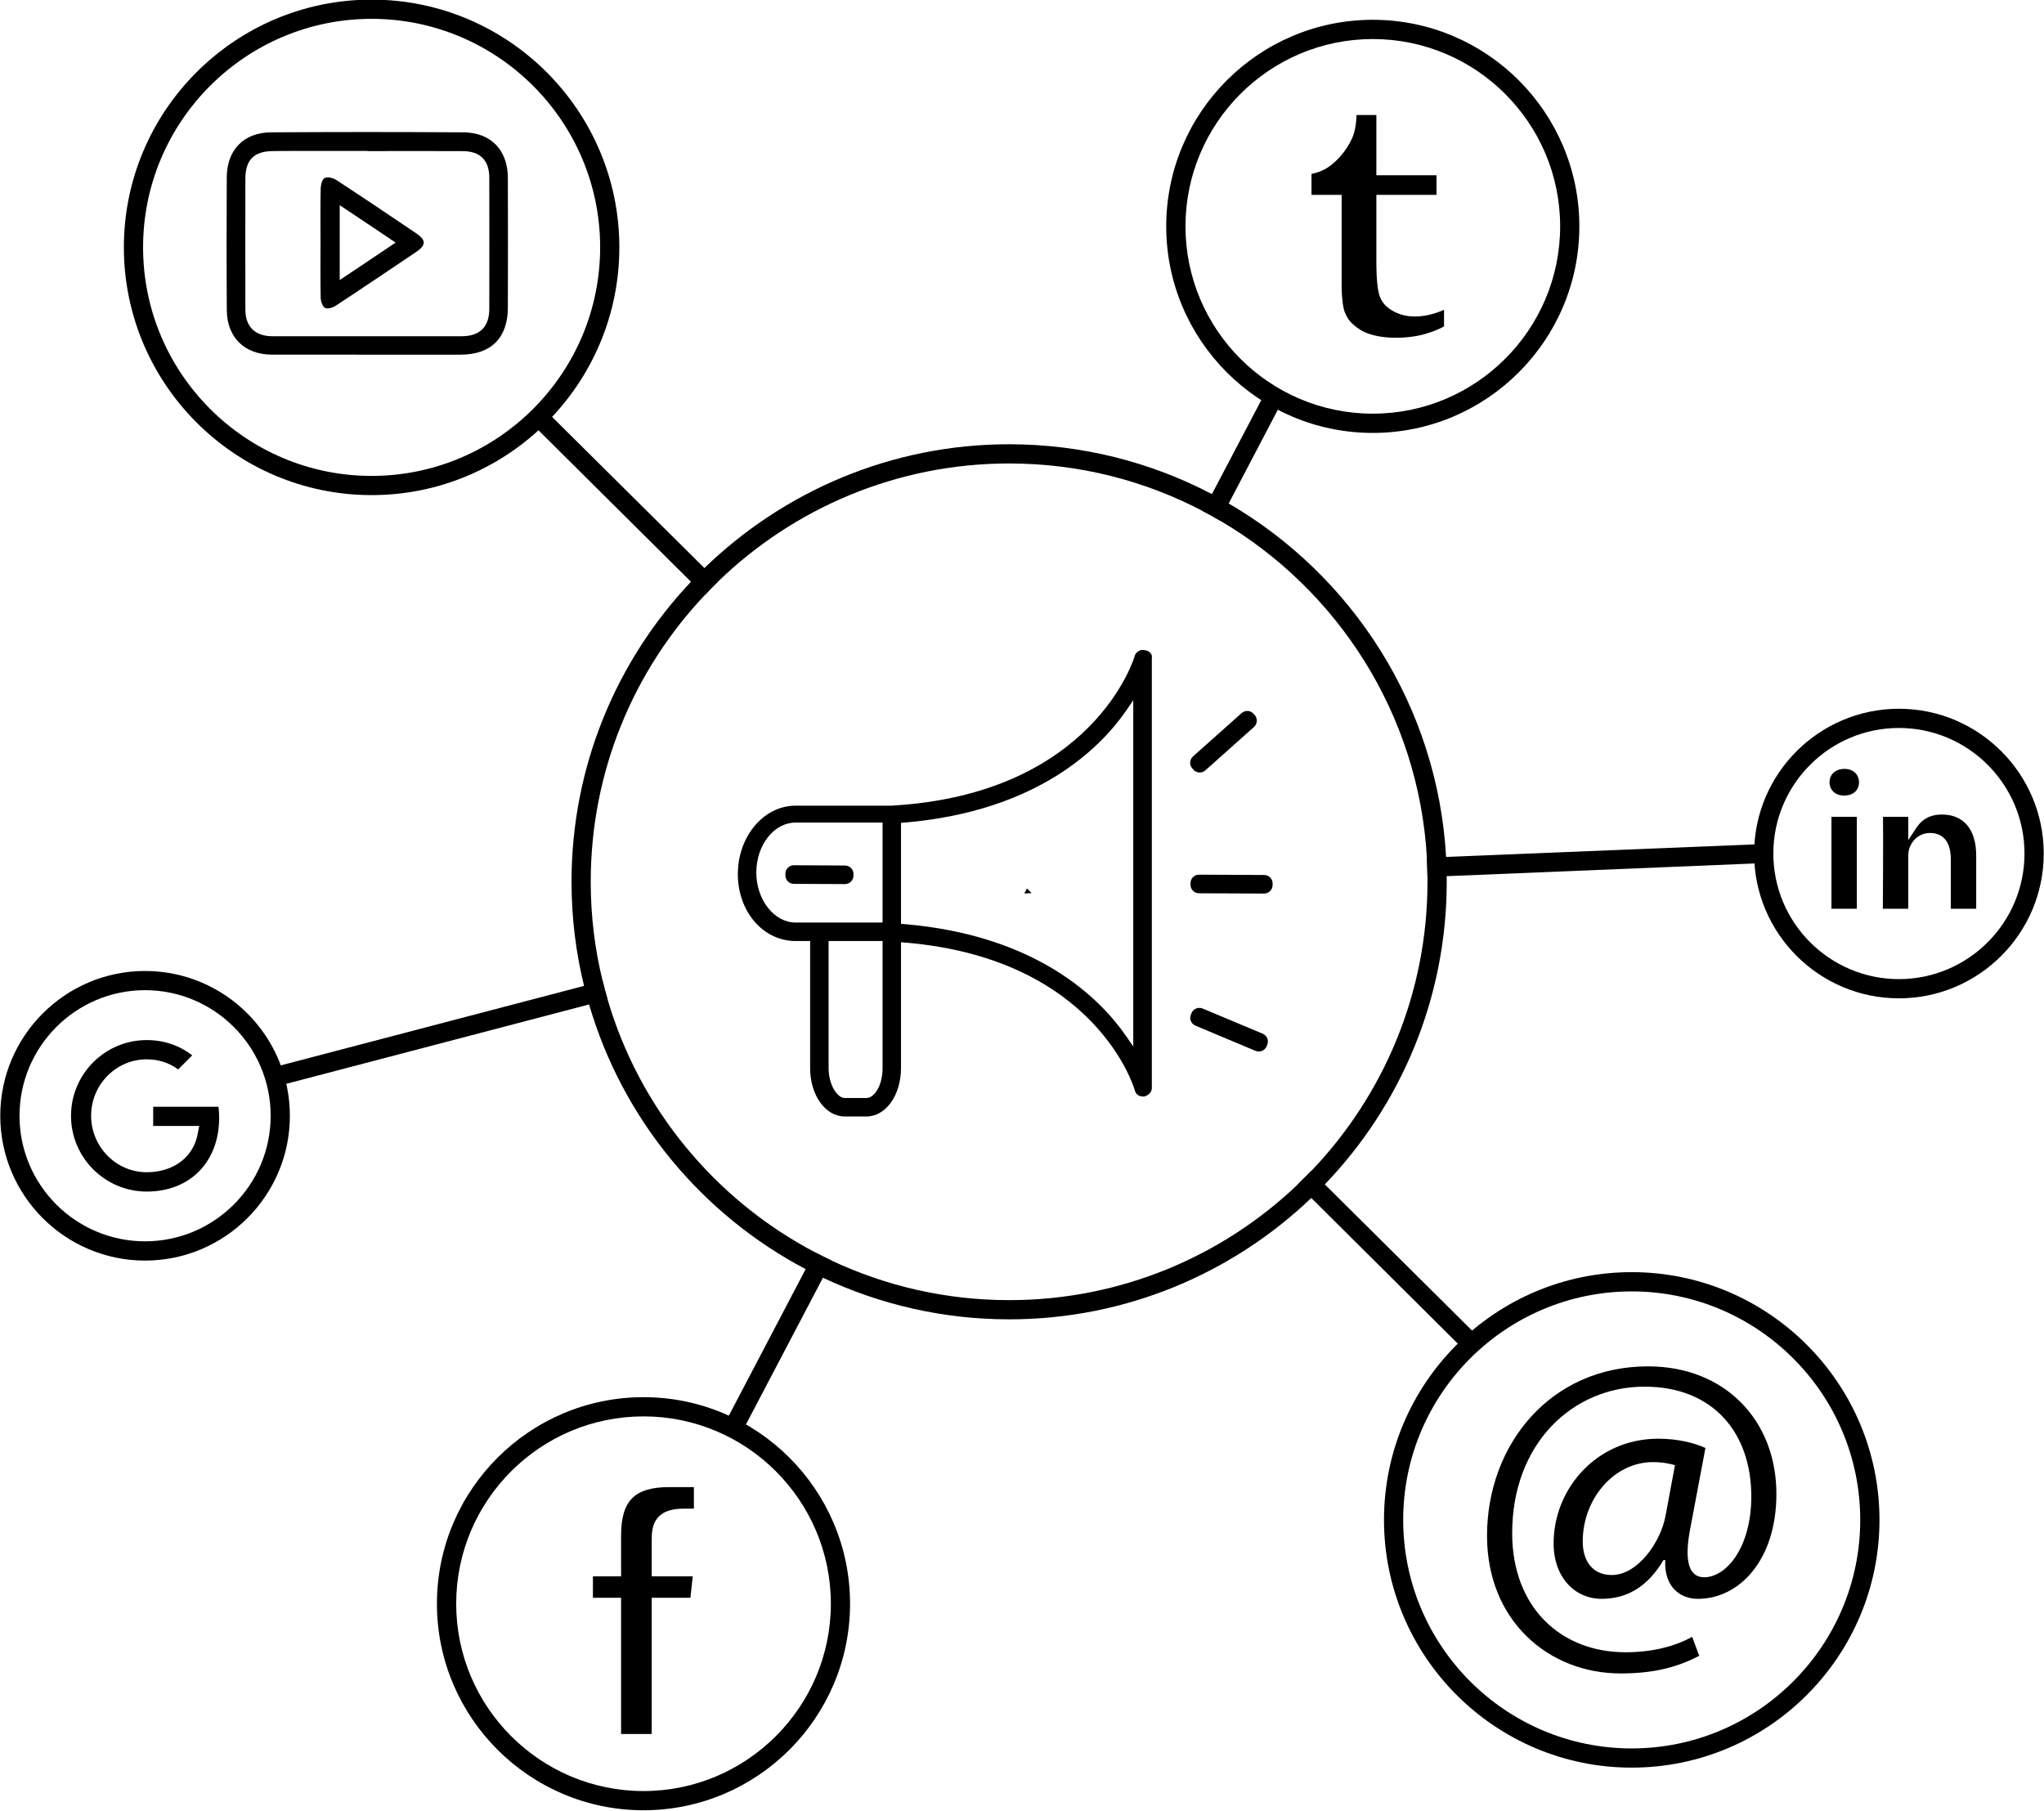
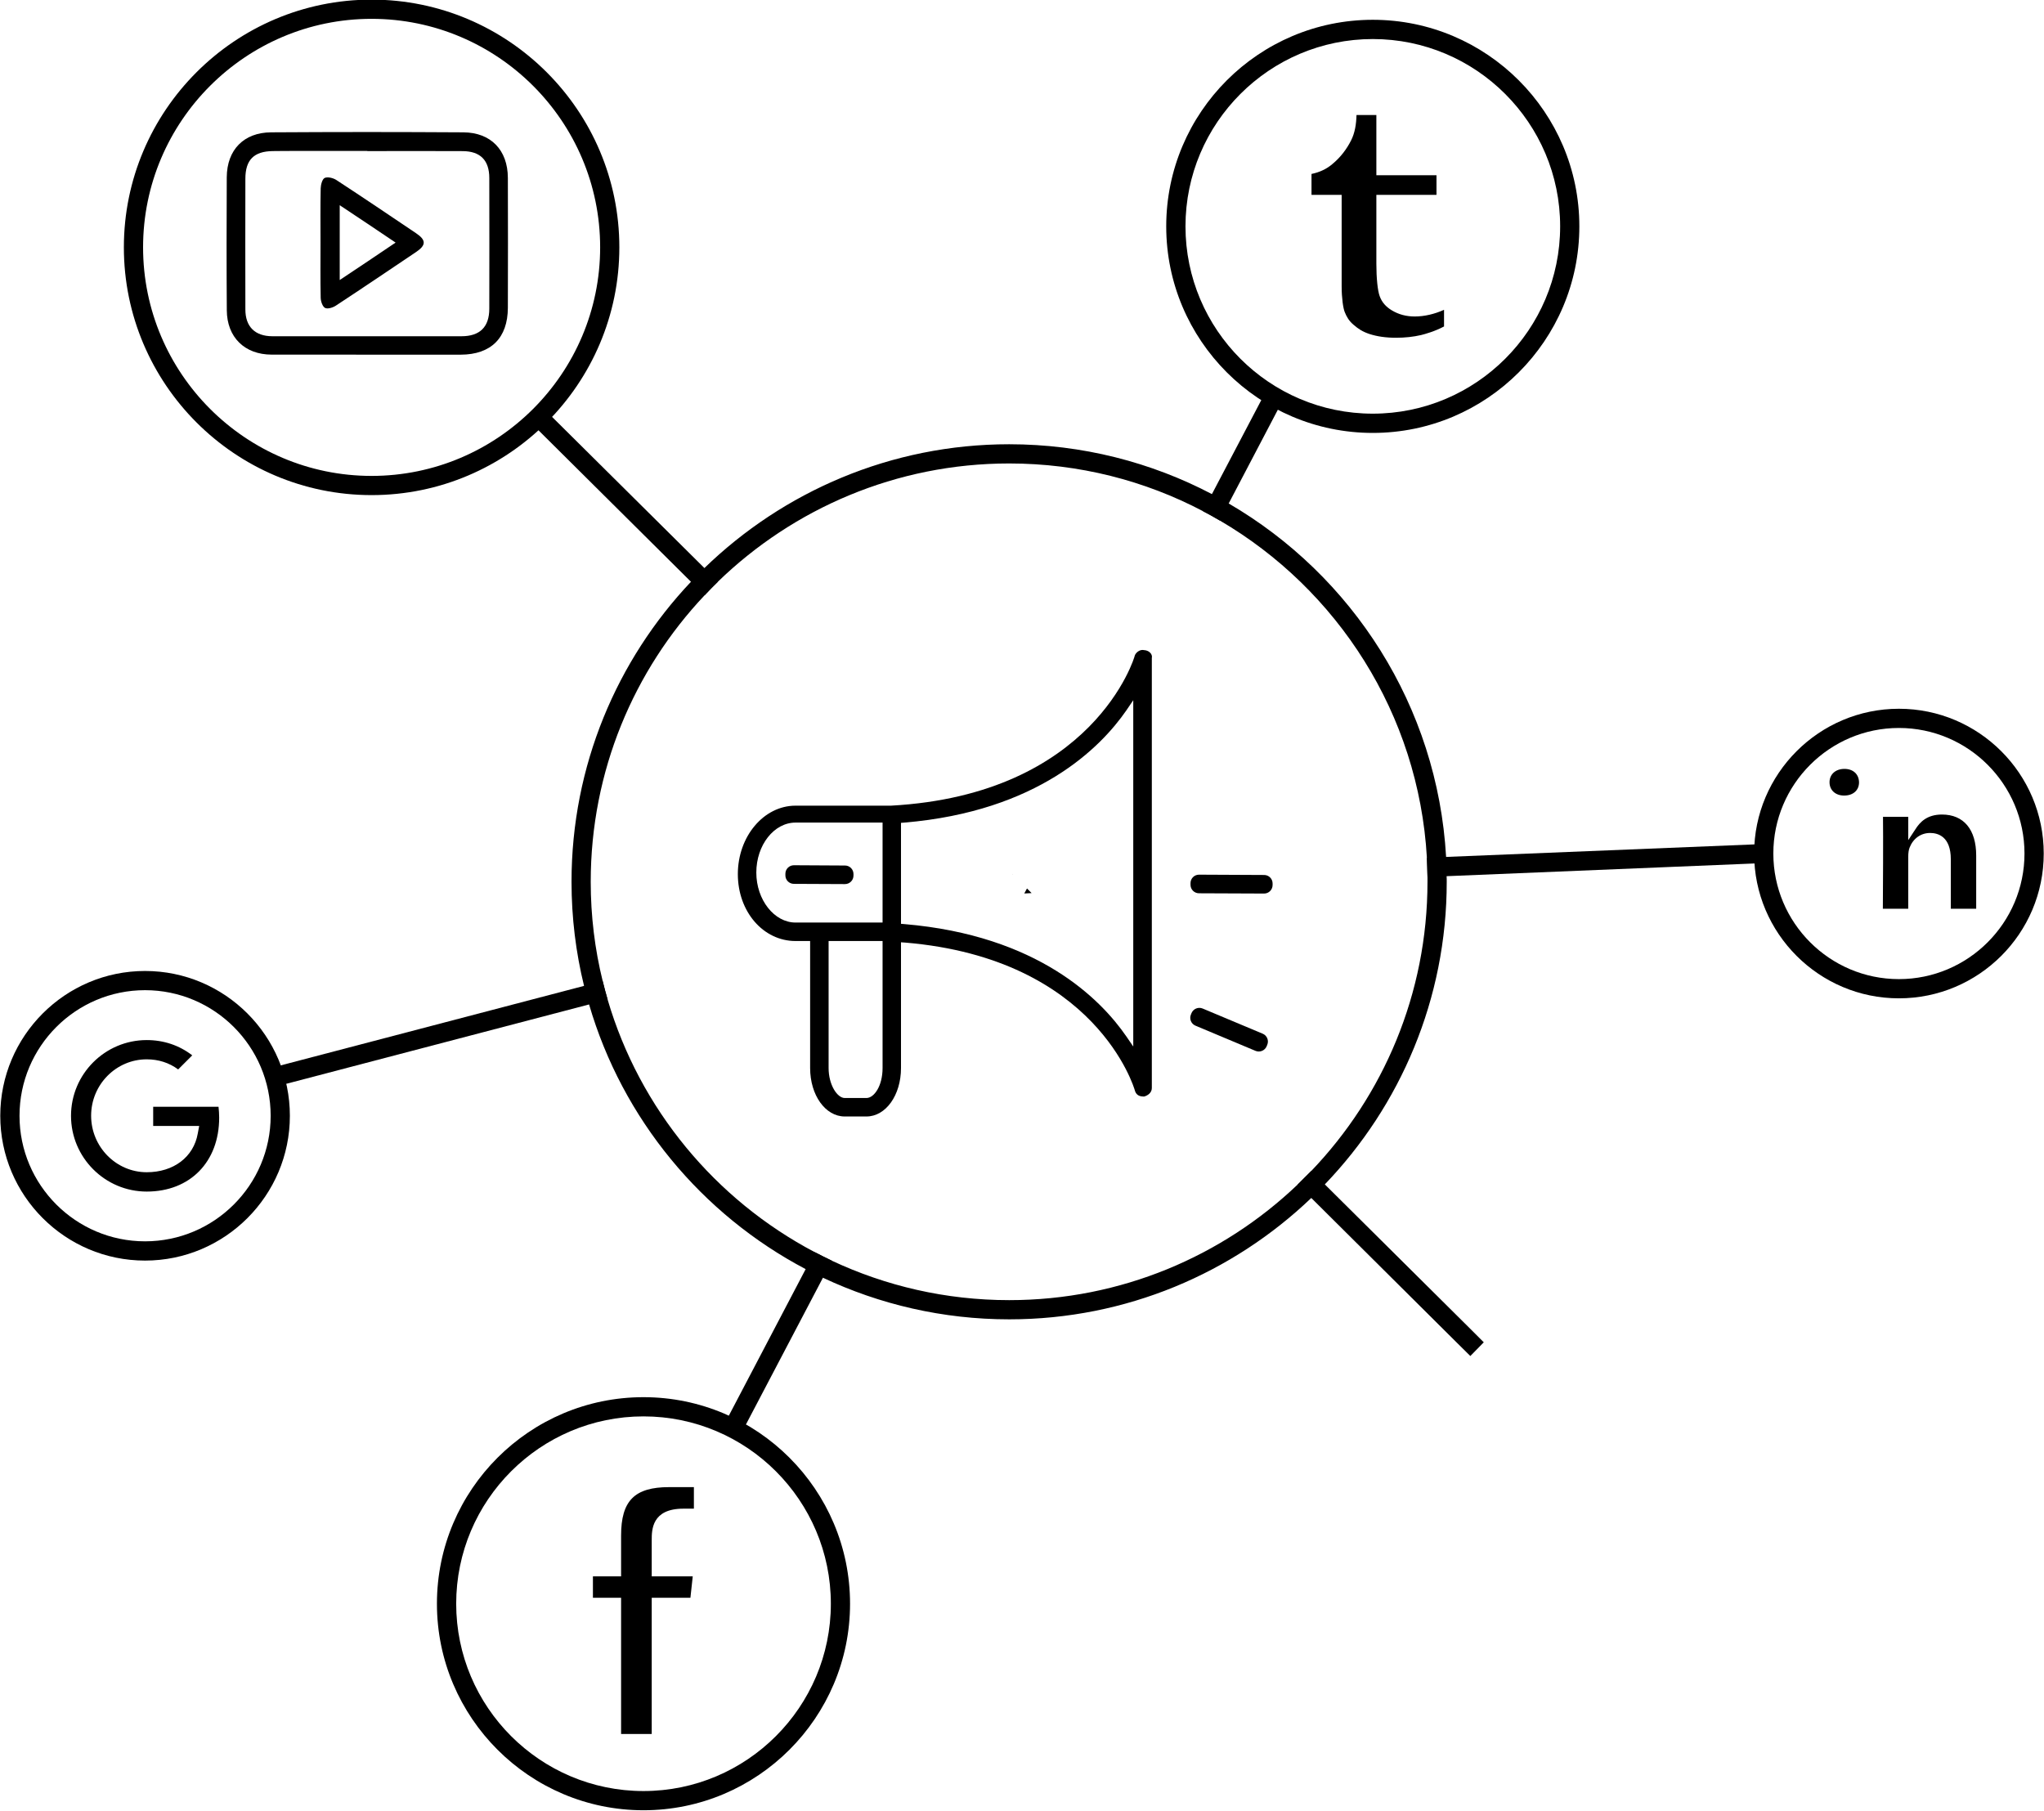
<svg xmlns="http://www.w3.org/2000/svg" fill="#000000" height="154.7" preserveAspectRatio="xMidYMid meet" version="1" viewBox="12.7 22.7 174.6 154.7" width="174.6" zoomAndPan="magnify">
  <g fill="#000000" id="change1_1">
    <path d="M 109.504 112.094 L 108.91 111.227 C 106.723 108.051 101.355 102.602 89.961 101.637 L 89.664 101.613 L 89.664 92.988 L 89.961 92.965 C 101.355 92.004 106.723 86.551 108.91 83.387 L 109.504 82.512 Z M 88.09 101.504 L 80.656 101.504 C 78.836 101.504 77.305 99.559 77.305 97.234 C 77.305 94.883 78.816 92.965 80.656 92.965 L 88.09 92.965 Z M 88.09 113.93 C 88.09 115.465 87.367 116.492 86.711 116.492 L 84.859 116.492 C 84.223 116.492 83.48 115.375 83.48 113.93 L 83.48 103.082 L 88.09 103.082 Z M 110.992 78.504 C 110.871 78.352 110.676 78.242 110.41 78.23 C 110.367 78.23 110.336 78.219 110.289 78.219 C 109.996 78.219 109.711 78.473 109.633 78.699 C 109.633 78.82 106.117 90.566 88.809 91.52 L 80.656 91.52 C 77.941 91.52 75.727 94.148 75.727 97.367 C 75.727 100.574 77.895 103.082 80.656 103.082 L 81.902 103.082 L 81.902 113.93 C 81.902 116.254 83.207 118.07 84.859 118.07 L 86.711 118.07 C 88.363 118.07 89.664 116.254 89.664 113.93 L 89.664 103.191 L 90.016 103.215 C 106.371 104.582 109.602 115.707 109.633 115.824 C 109.723 116.176 109.961 116.363 110.367 116.363 L 110.41 116.371 C 110.719 116.297 111.09 116.055 111.09 115.641 L 111.09 78.887 C 111.133 78.723 111.047 78.578 110.992 78.504" />
    <path d="M 44.441 24.309 C 33.68 24.309 24.922 33.066 24.922 43.828 C 24.922 54.594 33.68 63.352 44.441 63.352 C 55.207 63.352 63.965 54.594 63.965 43.828 C 63.965 33.066 55.207 24.309 44.441 24.309 Z M 44.441 64.992 C 32.773 64.992 23.281 55.496 23.281 43.828 C 23.281 32.16 32.773 22.668 44.441 22.668 C 56.113 22.668 65.605 32.16 65.605 43.828 C 65.605 55.496 56.113 64.992 44.441 64.992" />
-     <path d="M 152.082 133.012 C 141.32 133.012 132.562 141.766 132.562 152.531 C 132.562 163.293 141.32 172.051 152.082 172.051 C 162.848 172.051 171.602 163.293 171.602 152.531 C 171.602 141.766 162.848 133.012 152.082 133.012 Z M 152.082 173.691 C 140.414 173.691 130.922 164.199 130.922 152.531 C 130.922 140.859 140.414 131.367 152.082 131.367 C 163.75 131.367 173.246 140.859 173.246 152.531 C 173.246 164.199 163.75 173.691 152.082 173.691" />
    <path d="M 134.637 98.023 C 134.637 107.594 130.859 116.297 124.711 122.723 C 124.324 123.117 123.941 123.5 123.547 123.883 C 117.133 130.004 108.449 133.758 98.906 133.758 C 93.484 133.758 88.352 132.543 83.754 130.387 C 83.262 130.156 82.77 129.902 82.285 129.652 C 73.812 125.188 67.344 117.422 64.605 108.086 C 64.453 107.559 64.309 107.035 64.18 106.496 C 63.512 103.781 63.16 100.945 63.16 98.023 C 63.16 88.566 66.848 79.949 72.883 73.555 C 73.254 73.16 73.637 72.766 74.031 72.383 C 80.469 66.145 89.25 62.289 98.906 62.289 C 104.871 62.289 110.508 63.758 115.457 66.363 C 115.938 66.613 116.422 66.879 116.891 67.16 C 126.941 73.031 133.883 83.684 134.586 95.965 C 134.605 96.512 134.629 97.062 134.637 97.609 Z M 136.27 97.543 C 136.27 96.996 136.246 96.438 136.227 95.898 C 135.492 83.004 128.211 71.848 117.656 65.707 C 117.188 65.434 116.707 65.156 116.223 64.906 C 111.047 62.191 105.145 60.648 98.906 60.648 C 88.801 60.648 79.613 64.688 72.871 71.223 C 72.477 71.605 72.094 71.988 71.723 72.395 C 65.395 79.086 61.52 88.117 61.52 98.023 C 61.52 101.09 61.891 104.066 62.59 106.914 C 62.723 107.449 62.852 107.977 63.02 108.5 C 65.875 118.289 72.641 126.434 81.52 131.109 C 82 131.359 82.492 131.613 82.996 131.844 C 87.824 134.117 93.223 135.398 98.906 135.398 C 108.898 135.398 117.996 131.449 124.711 125.031 C 125.102 124.66 125.496 124.277 125.867 123.871 C 132.316 117.16 136.281 108.039 136.281 98.023 C 136.281 97.859 136.281 97.707 136.27 97.543" />
    <path d="M 74.031 72.383 C 73.637 72.766 73.254 73.16 72.883 73.555 L 71.723 72.395 L 58.695 59.453 L 57.73 58.504 L 58.891 57.344 L 59.852 58.305 L 72.871 71.223 L 74.031 72.383" />
    <path d="M 99.223 97.41 L 99.191 97.41 L 99.199 97.391 Z M 99.223 97.41" />
    <path d="M 100.82 98.988 L 100.195 99.02 L 100.426 98.594 Z M 100.82 98.988" />
    <path d="M 139.445 137.359 L 138.297 138.531 L 137.234 137.48 L 124.711 125.031 L 123.547 123.883 C 123.941 123.5 124.324 123.117 124.711 122.723 L 125.867 123.871 L 138.449 136.363 L 139.445 137.359" />
    <path d="M 129.965 26.035 C 121.141 26.035 113.965 33.211 113.965 42.035 C 113.965 50.859 121.141 58.035 129.965 58.035 C 138.789 58.035 145.969 50.859 145.969 42.035 C 145.969 33.211 138.789 26.035 129.965 26.035 Z M 129.965 59.68 C 120.234 59.68 112.32 51.766 112.32 42.035 C 112.32 32.305 120.234 24.391 129.965 24.391 C 139.695 24.391 147.609 32.305 147.609 42.035 C 147.609 51.766 139.695 59.68 129.965 59.68" />
    <path d="M 83.754 130.387 L 82.996 131.844 L 76.418 144.379 L 76.047 145.102 L 74.59 144.332 L 74.941 143.656 L 81.52 131.109 L 82.285 129.652 C 82.77 129.902 83.262 130.156 83.754 130.387" />
    <path d="M 122.246 56.961 L 121.852 57.703 L 117.656 65.707 L 116.891 67.16 C 116.422 66.879 115.938 66.613 115.457 66.363 L 116.223 64.906 L 120.438 56.883 L 120.789 56.203 L 122.246 56.961" />
    <path d="M 174.906 84.883 C 168.992 84.883 164.18 89.695 164.18 95.609 C 164.18 101.523 168.992 106.336 174.906 106.336 C 180.82 106.336 185.633 101.523 185.633 95.609 C 185.633 89.695 180.82 84.883 174.906 84.883 Z M 174.906 107.977 C 168.09 107.977 162.539 102.43 162.539 95.609 C 162.539 88.789 168.09 83.242 174.906 83.242 C 181.727 83.242 187.277 88.789 187.277 95.609 C 187.277 102.43 181.727 107.977 174.906 107.977" />
    <path d="M 25.09 107.281 C 19.176 107.281 14.367 112.094 14.367 118.012 C 14.367 123.922 19.176 128.734 25.09 128.734 C 31.008 128.734 35.82 123.922 35.82 118.012 C 35.82 112.094 31.008 107.281 25.09 107.281 Z M 25.09 130.379 C 18.273 130.379 12.723 124.832 12.723 118.012 C 12.723 111.191 18.273 105.641 25.09 105.641 C 31.91 105.641 37.461 111.191 37.461 118.012 C 37.461 124.832 31.91 130.379 25.09 130.379" />
    <path d="M 64.605 108.086 L 63.02 108.5 L 37.16 115.277 L 36.359 115.484 L 35.945 113.898 L 36.688 113.703 L 62.59 106.914 L 64.18 106.496 C 64.309 107.035 64.453 107.559 64.605 108.086" />
    <path d="M 163.398 96.426 L 162.578 96.457 L 136.27 97.543 L 134.637 97.609 C 134.629 97.062 134.605 96.512 134.586 95.965 L 136.227 95.898 L 162.566 94.828 L 163.32 94.793 L 163.398 96.426" />
    <path d="M 170.254 88.379 C 169.496 88.379 168.98 88.84 168.98 89.52 C 168.98 90.195 169.484 90.656 170.219 90.656 L 170.23 90.656 C 170.996 90.656 171.5 90.207 171.5 89.527 C 171.488 88.828 170.996 88.379 170.254 88.379" />
-     <path d="M 171.312 92.473 L 171.312 100.324 L 169.145 100.324 L 169.145 92.473 L 171.312 92.473" />
    <path d="M 181.508 95.781 L 181.508 100.324 L 179.34 100.324 L 179.34 96.098 C 179.34 94.148 178.234 93.852 177.574 93.852 C 176.789 93.852 176.133 94.312 175.824 95.09 C 175.746 95.285 175.703 95.539 175.703 95.898 L 175.703 100.324 L 173.535 100.324 C 173.547 98.965 173.57 93.949 173.547 92.473 L 175.703 92.473 L 175.703 94.465 L 176.316 93.535 C 176.688 92.945 177.289 92.277 178.582 92.277 C 180.445 92.277 181.508 93.559 181.508 95.781" />
    <path d="M 31.422 118.168 C 31.422 121.945 28.938 124.484 25.234 124.484 C 21.668 124.484 18.766 121.574 18.766 118.016 C 18.766 114.445 21.668 111.543 25.234 111.543 C 26.68 111.543 28.016 111.992 29.121 112.848 L 27.918 114.051 C 27.152 113.48 26.234 113.188 25.234 113.188 C 22.621 113.188 20.484 115.344 20.484 118.004 C 20.484 120.664 22.621 122.832 25.234 122.832 C 27.523 122.832 29.242 121.539 29.594 119.523 L 29.715 118.879 L 25.785 118.879 L 25.785 117.238 L 31.367 117.238 C 31.398 117.543 31.422 117.859 31.422 118.168" />
    <path d="M 136.051 49.164 L 136.051 50.586 C 135.242 51.016 134.43 51.234 134.09 51.32 C 133.434 51.473 132.711 51.551 131.945 51.551 C 131.078 51.551 130.336 51.441 129.691 51.234 C 129.066 51.023 128.746 50.805 128.312 50.434 C 127.914 50.094 127.73 49.754 127.566 49.352 C 127.434 49.031 127.305 48.156 127.305 47.172 L 127.305 39.344 L 124.73 39.344 L 124.73 37.559 C 125.43 37.414 126.031 37.133 126.535 36.695 C 127.195 36.145 127.719 35.469 128.113 34.691 C 128.441 34.035 128.551 33.312 128.574 32.523 L 130.27 32.523 L 130.27 37.668 L 135.406 37.668 L 135.406 39.344 L 130.27 39.344 L 130.27 45.242 C 130.27 46.461 130.379 47.531 130.555 48.004 C 130.742 48.52 131.09 48.91 131.586 49.207 C 132.164 49.559 132.82 49.734 133.543 49.734 C 134.387 49.734 135.254 49.523 136.051 49.164" />
    <path d="M 67.668 143.688 C 58.844 143.688 51.668 150.867 51.668 159.691 C 51.668 168.512 58.844 175.691 67.668 175.691 C 76.492 175.691 83.672 168.512 83.672 159.691 C 83.672 150.867 76.492 143.688 67.668 143.688 Z M 67.668 177.332 C 57.938 177.332 50.023 169.418 50.023 159.691 C 50.023 149.961 57.938 142.047 67.668 142.047 C 77.398 142.047 85.312 149.961 85.312 159.691 C 85.312 169.418 77.398 177.332 67.668 177.332" />
    <path d="M 68.371 154.262 L 68.371 157.352 L 71.875 157.352 L 71.676 159.18 L 68.371 159.18 L 68.371 170.816 L 65.754 170.816 L 65.754 159.18 L 63.348 159.18 L 63.348 157.352 L 65.754 157.352 L 65.754 153.867 C 65.754 150.891 66.902 149.73 69.859 149.73 L 71.973 149.73 L 71.973 151.57 L 71.074 151.57 C 68.371 151.57 68.371 153.387 68.371 154.262" />
    <path d="M 33.66 37.973 C 33.66 36.355 34.387 35.625 36.008 35.605 C 36.699 35.594 37.391 35.594 38.082 35.594 L 44.074 35.594 L 44.074 35.605 L 48.957 35.602 C 50.043 35.602 51.133 35.605 52.223 35.609 C 53.73 35.617 54.496 36.391 54.496 37.906 C 54.504 41.625 54.504 45.348 54.496 49.066 C 54.496 50.629 53.695 51.422 52.117 51.422 L 35.965 51.422 C 34.48 51.418 33.66 50.605 33.66 49.133 C 33.652 45.414 33.652 41.695 33.66 37.973 Z M 52.285 34.004 C 49.535 33.988 46.789 33.977 44.039 33.977 C 41.309 33.977 38.582 33.988 35.852 34.004 C 33.535 34.02 32.086 35.488 32.07 37.84 C 32.051 41.629 32.047 45.422 32.074 49.211 C 32.09 51.504 33.594 52.988 35.902 52.992 L 48.992 52.996 L 52.059 52.996 C 54.645 52.988 56.074 51.566 56.082 48.988 C 56.094 45.289 56.094 41.594 56.082 37.895 C 56.074 35.508 54.621 34.02 52.285 34.004" />
    <path d="M 41.719 46.621 C 41.715 45.969 41.715 45.312 41.719 44.656 C 41.719 44.656 41.715 40.891 41.719 40.23 C 43.316 41.285 44.906 42.352 46.492 43.422 C 44.906 44.492 43.316 45.562 41.719 46.621 Z M 48.234 42.617 C 45.977 41.094 43.715 39.57 41.434 38.078 C 41.164 37.902 40.699 37.785 40.438 37.898 C 40.23 37.992 40.102 38.473 40.094 38.785 C 40.059 40.332 40.078 41.883 40.078 43.43 C 40.078 45.004 40.059 46.574 40.094 48.145 C 40.102 48.445 40.25 48.891 40.469 49.004 C 40.688 49.117 41.133 48.977 41.387 48.809 C 43.684 47.301 45.961 45.762 48.242 44.227 C 49.113 43.641 49.113 43.207 48.234 42.617" />
-     <path d="M 114.641 88.445 L 114.551 88.34 C 114.281 88.043 114.309 87.586 114.605 87.316 L 118.758 83.613 C 119.059 83.348 119.516 83.371 119.781 83.672 L 119.875 83.773 C 120.141 84.074 120.113 84.531 119.816 84.797 L 115.664 88.504 C 115.363 88.77 114.906 88.742 114.641 88.445" />
    <path d="M 121.406 98.168 L 121.406 98.305 C 121.402 98.707 121.078 99.027 120.68 99.027 L 115.113 99.004 C 114.715 99 114.391 98.676 114.395 98.273 L 114.395 98.137 C 114.395 97.734 114.723 97.414 115.121 97.414 L 120.684 97.441 C 121.086 97.441 121.41 97.77 121.406 98.168" />
    <path d="M 85.605 97.359 L 85.605 97.496 C 85.602 97.898 85.277 98.219 84.875 98.219 L 80.508 98.199 C 80.109 98.195 79.785 97.871 79.789 97.473 L 79.789 97.332 C 79.789 96.934 80.117 96.609 80.516 96.609 L 84.883 96.633 C 85.285 96.633 85.605 96.961 85.605 97.359" />
    <path d="M 114.43 109.363 L 114.48 109.238 C 114.637 108.867 115.062 108.695 115.43 108.848 L 120.562 111 C 120.93 111.152 121.105 111.578 120.949 111.949 L 120.898 112.074 C 120.742 112.445 120.316 112.617 119.949 112.465 L 114.816 110.312 C 114.449 110.156 114.273 109.734 114.43 109.363" />
-     <path d="M 155.777 147.855 C 155.398 147.742 154.758 147.594 153.891 147.594 C 150.574 147.594 147.898 150.723 147.898 154.375 C 147.898 156.035 148.73 157.238 150.387 157.238 C 152.574 157.238 154.57 154.453 154.984 152.117 Z M 157.848 164.137 C 155.777 165.23 153.664 165.645 151.141 165.645 C 144.961 165.645 139.723 161.121 139.723 153.887 C 139.723 146.121 145.113 139.414 153.477 139.414 C 160.035 139.414 164.441 144.016 164.441 150.309 C 164.441 155.961 161.277 159.273 157.734 159.273 C 156.23 159.273 154.836 158.258 154.945 155.961 L 154.797 155.961 C 153.477 158.184 151.742 159.273 149.484 159.273 C 147.297 159.273 145.41 157.504 145.41 154.527 C 145.41 149.855 149.105 145.594 154.344 145.594 C 155.965 145.594 157.395 145.934 158.379 146.387 L 157.094 153.207 C 156.531 156.074 156.98 157.391 158.227 157.43 C 160.148 157.465 162.297 154.902 162.297 150.531 C 162.297 145.066 159.016 141.148 153.176 141.148 C 147.031 141.148 141.871 146.012 141.871 153.66 C 141.871 159.957 145.98 163.836 151.555 163.836 C 153.703 163.836 155.699 163.383 157.246 162.516 L 157.848 164.137" />
  </g>
</svg>